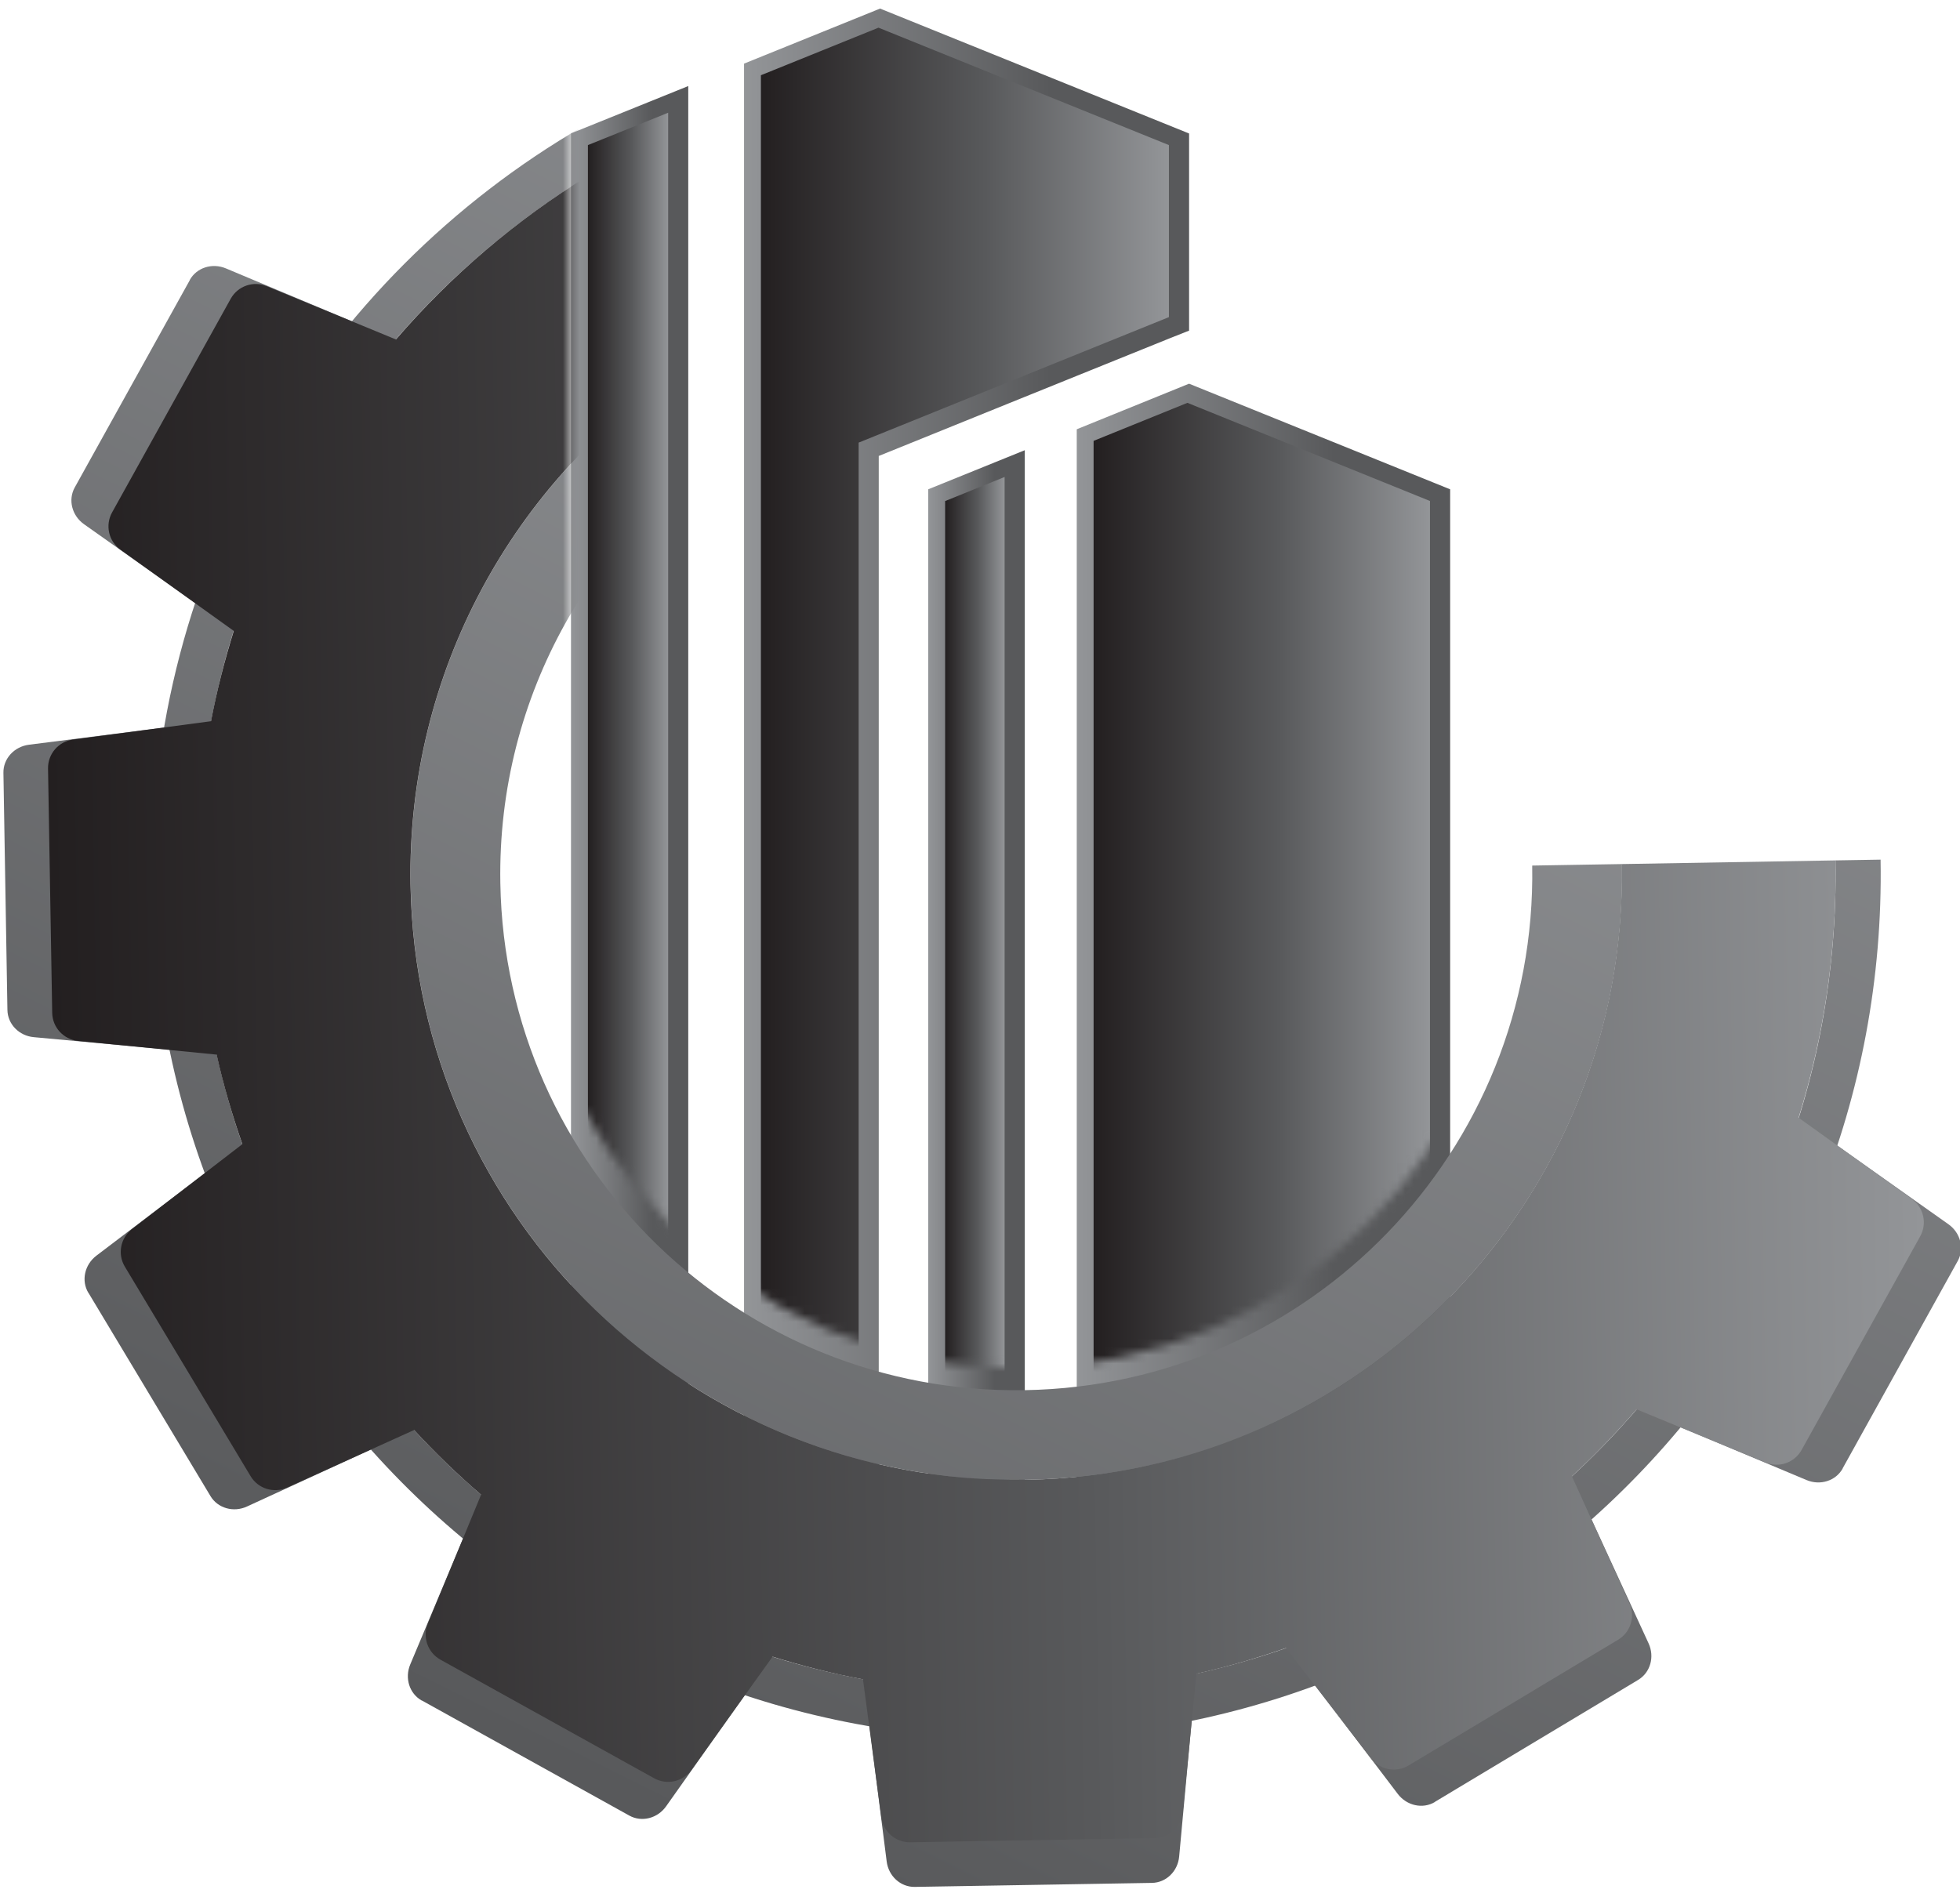
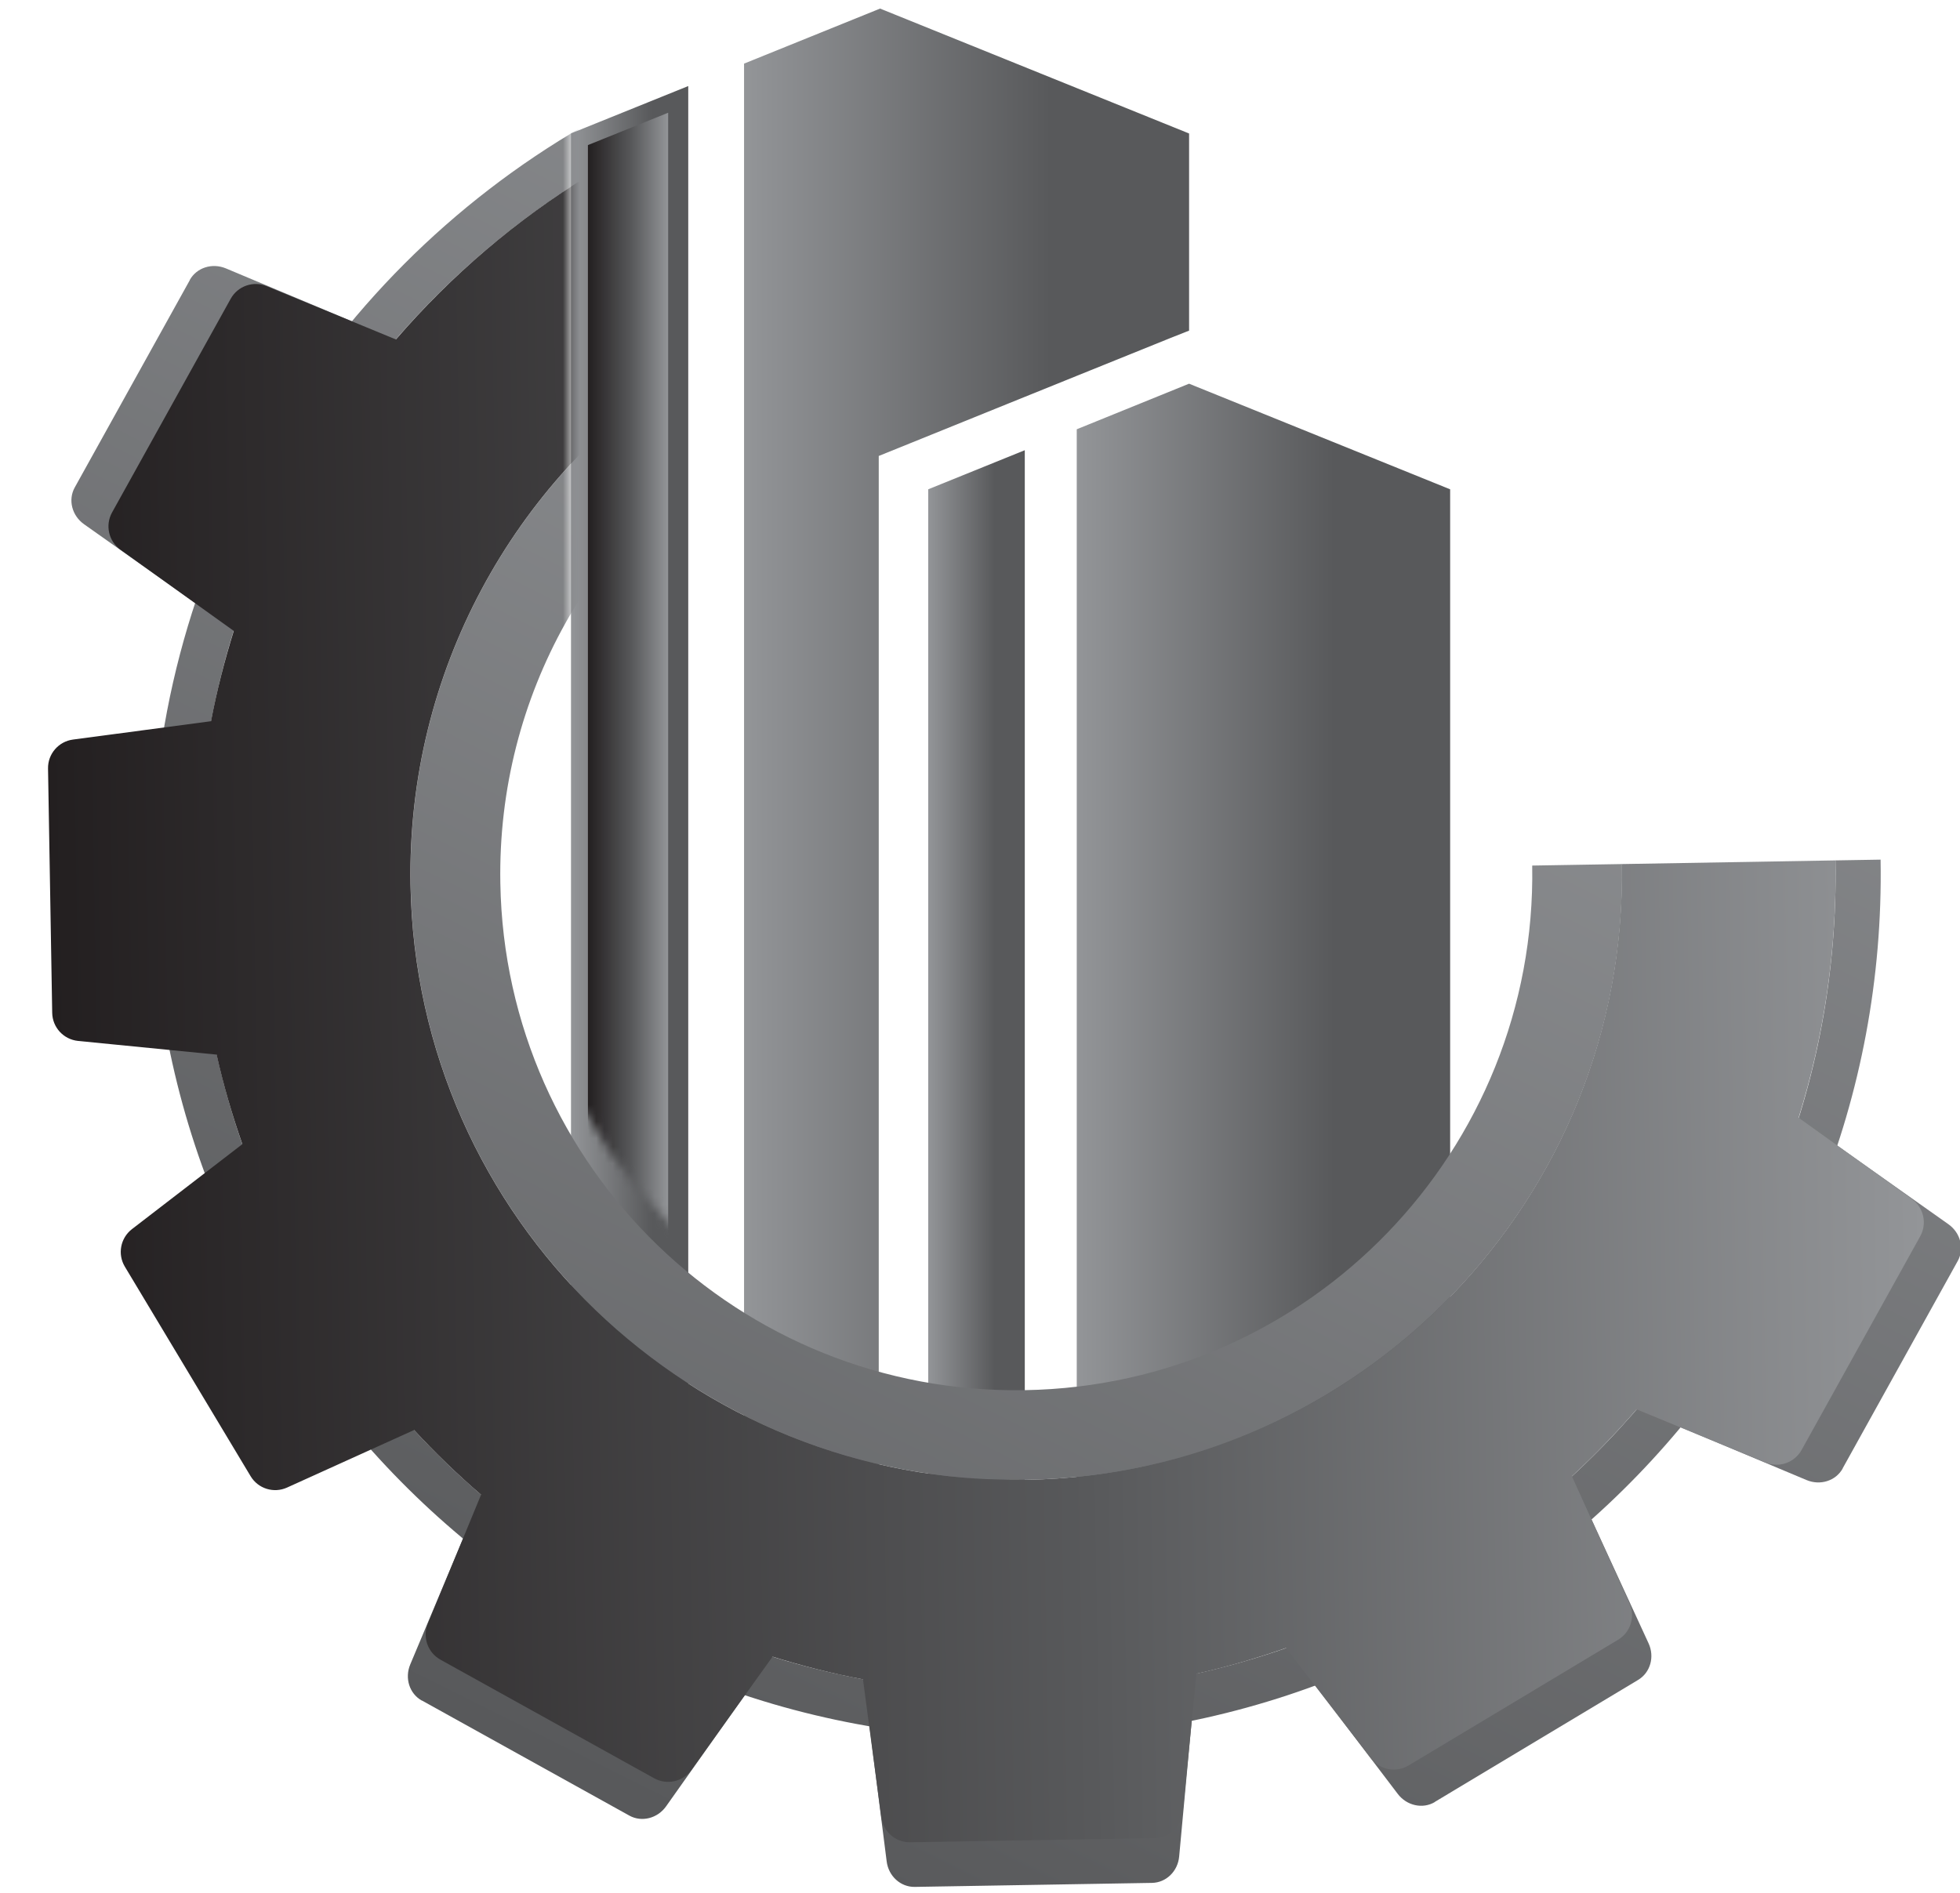
<svg xmlns="http://www.w3.org/2000/svg" width="235" height="227" viewBox="0 0 235 227" fill="none">
  <g clip-path="url(#clip0_82_262)">
    <path d="M82.52 197.609V10.319L68.46 15.999V191.909L69.79 192.459L82.52 197.609Z" fill="url(#paint0_linear_82_262)" />
    <path d="M94.93 189.459C98.38 189.229 101.86 189.099 105.36 189.079V54.679L109.07 53.179L120.95 48.369L122.88 47.589L123.5 47.339L129.11 45.069L140.37 40.519L142.57 39.649V16.009L105.52 1.029L89.21 7.629V200.319L91.24 201.139L94.95 189.479L94.93 189.459Z" fill="url(#paint1_linear_82_262)" />
    <path d="M122.87 189.849V53.989L111.29 58.678V189.129C115.18 189.239 119.04 189.479 122.87 189.849Z" fill="url(#paint2_linear_82_262)" />
    <path d="M173.74 202.559H173.87V58.679L142.58 46.019H142.55L129.1 51.479V190.549C144.65 192.589 159.62 196.699 173.74 202.569V202.559Z" fill="url(#paint3_linear_82_262)" />
    <mask id="mask0_82_262" style="mask-type:luminance" maskUnits="userSpaceOnUse" x="-11" y="-30" width="262" height="262">
      <path d="M119.55 -29.481C112.99 -29.481 106.55 -28.981 100.25 -28.051V85.939H68.46V-19.101C21.76 0.779 -11 47.099 -11 101.069C-11 173.169 47.45 231.619 119.55 231.619C191.65 231.619 250.1 173.169 250.1 101.069C250.1 28.969 191.66 -29.481 119.55 -29.481Z" fill="white" />
    </mask>
    <g mask="url(#mask0_82_262)">
      <path d="M69.92 15.148C70.03 17.138 70.26 19.108 70.59 21.048C41.91 38.618 23 70.458 23.61 106.518C24.53 160.768 69.26 204.008 123.51 203.078C177.76 202.158 220.99 157.428 220.07 103.178L225.48 103.088C226.45 160.328 180.84 207.518 123.6 208.488C66.36 209.458 19.17 163.848 18.2 106.608C17.54 67.668 38.45 33.388 69.91 15.148H69.92Z" fill="url(#paint4_linear_82_262)" />
      <path d="M123.079 177.459C82.979 178.139 49.909 146.179 49.229 106.079C48.799 80.499 61.649 57.789 81.419 44.519C83.759 47.339 86.419 49.919 89.359 52.189C71.419 63.279 59.599 83.269 59.989 105.899C60.569 140.059 88.719 167.289 122.899 166.709C157.079 166.129 184.289 137.959 183.709 103.799L194.469 103.619C195.149 143.719 163.189 176.779 123.089 177.459H123.079Z" fill="url(#paint5_linear_82_262)" />
-       <path d="M0.41 92.678L0.89 121.118C0.92 122.818 2.28 124.218 4.06 124.378L29.6 126.738L28.91 86.078L3.47 89.308C1.7 89.538 0.38 90.978 0.41 92.678Z" fill="url(#paint6_linear_82_262)" />
      <path d="M22.76 33.589L8.96 58.459C8.14 59.938 8.62 61.839 10.08 62.868L31.01 77.678L50.74 42.118L27.09 32.188C25.44 31.498 23.58 32.089 22.75 33.578L22.76 33.589Z" fill="url(#paint7_linear_82_262)" />
      <path d="M220.929 176.089L234.729 151.219C235.549 149.739 235.069 147.839 233.609 146.809L212.679 131.999L192.949 167.559L216.599 177.489C218.249 178.179 220.109 177.589 220.939 176.099L220.929 176.089Z" fill="url(#paint8_linear_82_262)" />
      <path d="M172.03 216.088L196.42 201.448C197.87 200.578 198.41 198.688 197.66 197.068L186.94 173.778L152.08 194.708L167.59 215.128C168.67 216.548 170.59 216.968 172.04 216.098L172.03 216.088Z" fill="url(#paint9_linear_82_262)" />
      <path d="M109.68 226.278L138.12 225.798C139.82 225.768 141.22 224.408 141.38 222.628L143.74 197.088L103.08 197.778L106.31 223.218C106.53 224.988 107.98 226.308 109.68 226.278Z" fill="url(#paint10_linear_82_262)" />
      <path d="M50.589 203.928L75.459 217.729C76.939 218.549 78.839 218.068 79.869 216.608L94.679 195.678L59.119 175.948L49.189 199.598C48.499 201.248 49.089 203.108 50.579 203.938L50.589 203.928Z" fill="url(#paint11_linear_82_262)" />
-       <path d="M10.6 155.029L25.24 179.419C26.11 180.869 28 181.409 29.62 180.659L52.91 169.939L31.98 135.069L11.56 150.579C10.14 151.659 9.72 153.579 10.59 155.029H10.6Z" fill="url(#paint12_linear_82_262)" />
      <path d="M229.229 143.769L215.649 134.039C218.679 124.299 220.259 113.929 220.069 103.179L194.449 103.619C195.129 143.719 163.169 176.779 123.069 177.459C82.969 178.139 49.899 146.179 49.219 106.079C48.789 80.499 61.639 57.789 81.409 44.519C75.849 37.819 72.099 29.759 70.579 21.039C61.879 26.369 54.099 33.029 47.469 40.709L31.979 34.319C30.369 33.649 28.509 34.299 27.659 35.829L13.439 61.449C12.589 62.979 13.019 64.899 14.439 65.919L28.029 75.659C26.929 79.199 25.999 82.799 25.299 86.489L8.749 88.689C7.019 88.919 5.729 90.409 5.759 92.159L6.259 121.459C6.289 123.209 7.619 124.649 9.359 124.829L25.969 126.469C26.789 130.139 27.839 133.719 29.059 137.209L15.819 147.399C14.439 148.469 14.069 150.399 14.969 151.899L30.049 177.029C30.949 178.529 32.829 179.109 34.419 178.389L49.649 171.489C52.179 174.229 54.859 176.819 57.679 179.249L51.299 194.709C50.629 196.319 51.279 198.179 52.809 199.029L78.429 213.249C79.959 214.099 81.879 213.669 82.899 212.249L92.629 198.669C96.169 199.769 99.779 200.699 103.469 201.389L105.669 217.939C105.899 219.669 107.389 220.959 109.139 220.929L138.439 220.429C140.189 220.399 141.629 219.069 141.809 217.329L143.449 200.719C147.119 199.899 150.699 198.849 154.189 197.629L164.379 210.869C165.449 212.249 167.379 212.619 168.879 211.719L194.009 196.639C195.509 195.739 196.089 193.859 195.369 192.269L188.469 177.039C191.209 174.509 193.789 171.829 196.229 169.009L211.689 175.389C213.299 176.059 215.159 175.409 216.009 173.879L230.229 148.259C231.079 146.729 230.649 144.809 229.229 143.789V143.769Z" fill="url(#paint13_linear_82_262)" />
    </g>
    <mask id="mask1_82_262" style="mask-type:luminance" maskUnits="userSpaceOnUse" x="62" y="-8" width="121" height="173">
      <path d="M181.34 104.799C181.34 137.509 154.83 164.019 122.12 164.019C89.41 164.019 62.9 137.509 62.9 104.799C62.9 95.759 64.92 87.199 68.55 79.529C73.73 68.559 61.52 6.559 71.99 0.539C80.67 -4.451 162.68 -7.411 173.41 -7.411C196.78 -7.411 167.56 58.649 177.19 78.299C181.04 86.159 181.35 95.449 181.35 104.789L181.34 104.799Z" fill="white" />
    </mask>
    <g mask="url(#mask1_82_262)">
      <path d="M70.49 190.329L80.11 194.219V13.519L70.49 17.399V190.329Z" fill="url(#paint14_linear_82_262)" />
-       <path d="M91.231 9.019V193.089L93.091 187.249L94.6 187.149C97.38 186.959 100.18 186.849 102.95 186.789V53.079L140.15 38.029V17.399L105.33 3.319L91.24 9.019H91.231Z" fill="url(#paint15_linear_82_262)" />
-       <path d="M113.32 186.888C115.68 186.988 118.07 187.128 120.45 187.328V57.199L113.32 60.089V186.898V186.888Z" fill="url(#paint16_linear_82_262)" />
-       <path d="M131.13 188.499C144.88 190.459 158.42 194.059 171.45 199.219V60.079L142.37 48.309L131.12 52.869V188.489L131.13 188.499Z" fill="url(#paint17_linear_82_262)" />
    </g>
  </g>
  <defs>
    <linearGradient id="paint0_linear_82_262" x1="82.51" y1="103.959" x2="68.46" y2="103.959" gradientUnits="userSpaceOnUse">
      <stop offset="0.31" stop-color="#58595B" />
      <stop offset="1" stop-color="#939598" />
    </linearGradient>
    <linearGradient id="paint1_linear_82_262" x1="142.55" y1="101.069" x2="89.19" y2="101.069" gradientUnits="userSpaceOnUse">
      <stop offset="0.31" stop-color="#58595B" />
      <stop offset="1" stop-color="#939598" />
    </linearGradient>
    <linearGradient id="paint2_linear_82_262" x1="122.87" y1="121.919" x2="111.29" y2="121.919" gradientUnits="userSpaceOnUse">
      <stop offset="0.31" stop-color="#58595B" />
      <stop offset="1" stop-color="#939598" />
    </linearGradient>
    <linearGradient id="paint3_linear_82_262" x1="173.87" y1="124.289" x2="129.1" y2="124.289" gradientUnits="userSpaceOnUse">
      <stop offset="0.31" stop-color="#58595B" />
      <stop offset="1" stop-color="#939598" />
    </linearGradient>
    <linearGradient id="paint4_linear_82_262" x1="20.674" y1="308.375" x2="174.971" y2="-2.071" gradientUnits="userSpaceOnUse">
      <stop offset="0.31" stop-color="#58595B" />
      <stop offset="1" stop-color="#939598" />
    </linearGradient>
    <linearGradient id="paint5_linear_82_262" x1="4.25" y1="341.408" x2="158.547" y2="30.971" gradientUnits="userSpaceOnUse">
      <stop offset="0.31" stop-color="#58595B" />
      <stop offset="1" stop-color="#939598" />
    </linearGradient>
    <linearGradient id="paint6_linear_82_262" x1="-63.224" y1="266.669" x2="91.073" y2="-43.767" gradientUnits="userSpaceOnUse">
      <stop offset="0.31" stop-color="#58595B" />
      <stop offset="1" stop-color="#939598" />
    </linearGradient>
    <linearGradient id="paint7_linear_82_262" x1="-74.843" y1="260.895" x2="79.454" y2="-49.541" gradientUnits="userSpaceOnUse">
      <stop offset="0.31" stop-color="#58595B" />
      <stop offset="1" stop-color="#939598" />
    </linearGradient>
    <linearGradient id="paint8_linear_82_262" x1="116.181" y1="355.845" x2="270.477" y2="45.399" gradientUnits="userSpaceOnUse">
      <stop offset="0.31" stop-color="#58595B" />
      <stop offset="1" stop-color="#939598" />
    </linearGradient>
    <linearGradient id="paint9_linear_82_262" x1="100.074" y1="347.837" x2="254.37" y2="37.39" gradientUnits="userSpaceOnUse">
      <stop offset="0.31" stop-color="#58595B" />
      <stop offset="1" stop-color="#939598" />
    </linearGradient>
    <linearGradient id="paint10_linear_82_262" x1="63.087" y1="329.45" x2="217.384" y2="19.014" gradientUnits="userSpaceOnUse">
      <stop offset="0.31" stop-color="#58595B" />
      <stop offset="1" stop-color="#939598" />
    </linearGradient>
    <linearGradient id="paint11_linear_82_262" x1="16.901" y1="306.499" x2="171.208" y2="-3.948" gradientUnits="userSpaceOnUse">
      <stop offset="0.31" stop-color="#58595B" />
      <stop offset="1" stop-color="#939598" />
    </linearGradient>
    <linearGradient id="paint12_linear_82_262" x1="-29.274" y1="283.547" x2="125.023" y2="-26.899" gradientUnits="userSpaceOnUse">
      <stop offset="0.31" stop-color="#58595B" />
      <stop offset="1" stop-color="#939598" />
    </linearGradient>
    <linearGradient id="paint13_linear_82_262" x1="6.279" y1="122.393" x2="230.187" y2="118.602" gradientUnits="userSpaceOnUse">
      <stop stop-color="#231F20" />
      <stop offset="0.55" stop-color="#58595B" />
      <stop offset="1" stop-color="#939598" />
    </linearGradient>
    <linearGradient id="paint14_linear_82_262" x1="70.49" y1="103.869" x2="80.11" y2="103.869" gradientUnits="userSpaceOnUse">
      <stop stop-color="#231F20" />
      <stop offset="0.55" stop-color="#58595B" />
      <stop offset="1" stop-color="#939598" />
    </linearGradient>
    <linearGradient id="paint15_linear_82_262" x1="91.231" y1="98.209" x2="140.14" y2="98.209" gradientUnits="userSpaceOnUse">
      <stop stop-color="#231F20" />
      <stop offset="0.55" stop-color="#58595B" />
      <stop offset="1" stop-color="#939598" />
    </linearGradient>
    <linearGradient id="paint16_linear_82_262" x1="113.32" y1="122.258" x2="120.46" y2="122.258" gradientUnits="userSpaceOnUse">
      <stop stop-color="#231F20" />
      <stop offset="0.55" stop-color="#58595B" />
      <stop offset="1" stop-color="#939598" />
    </linearGradient>
    <linearGradient id="paint17_linear_82_262" x1="131.13" y1="123.769" x2="171.46" y2="123.769" gradientUnits="userSpaceOnUse">
      <stop stop-color="#231F20" />
      <stop offset="0.55" stop-color="#58595B" />
      <stop offset="1" stop-color="#939598" />
    </linearGradient>
    <clipPath id="clip0_82_262">
      <rect width="235" height="226" fill="white" transform="translate(0 0.519)" />
    </clipPath>
  </defs>
</svg>